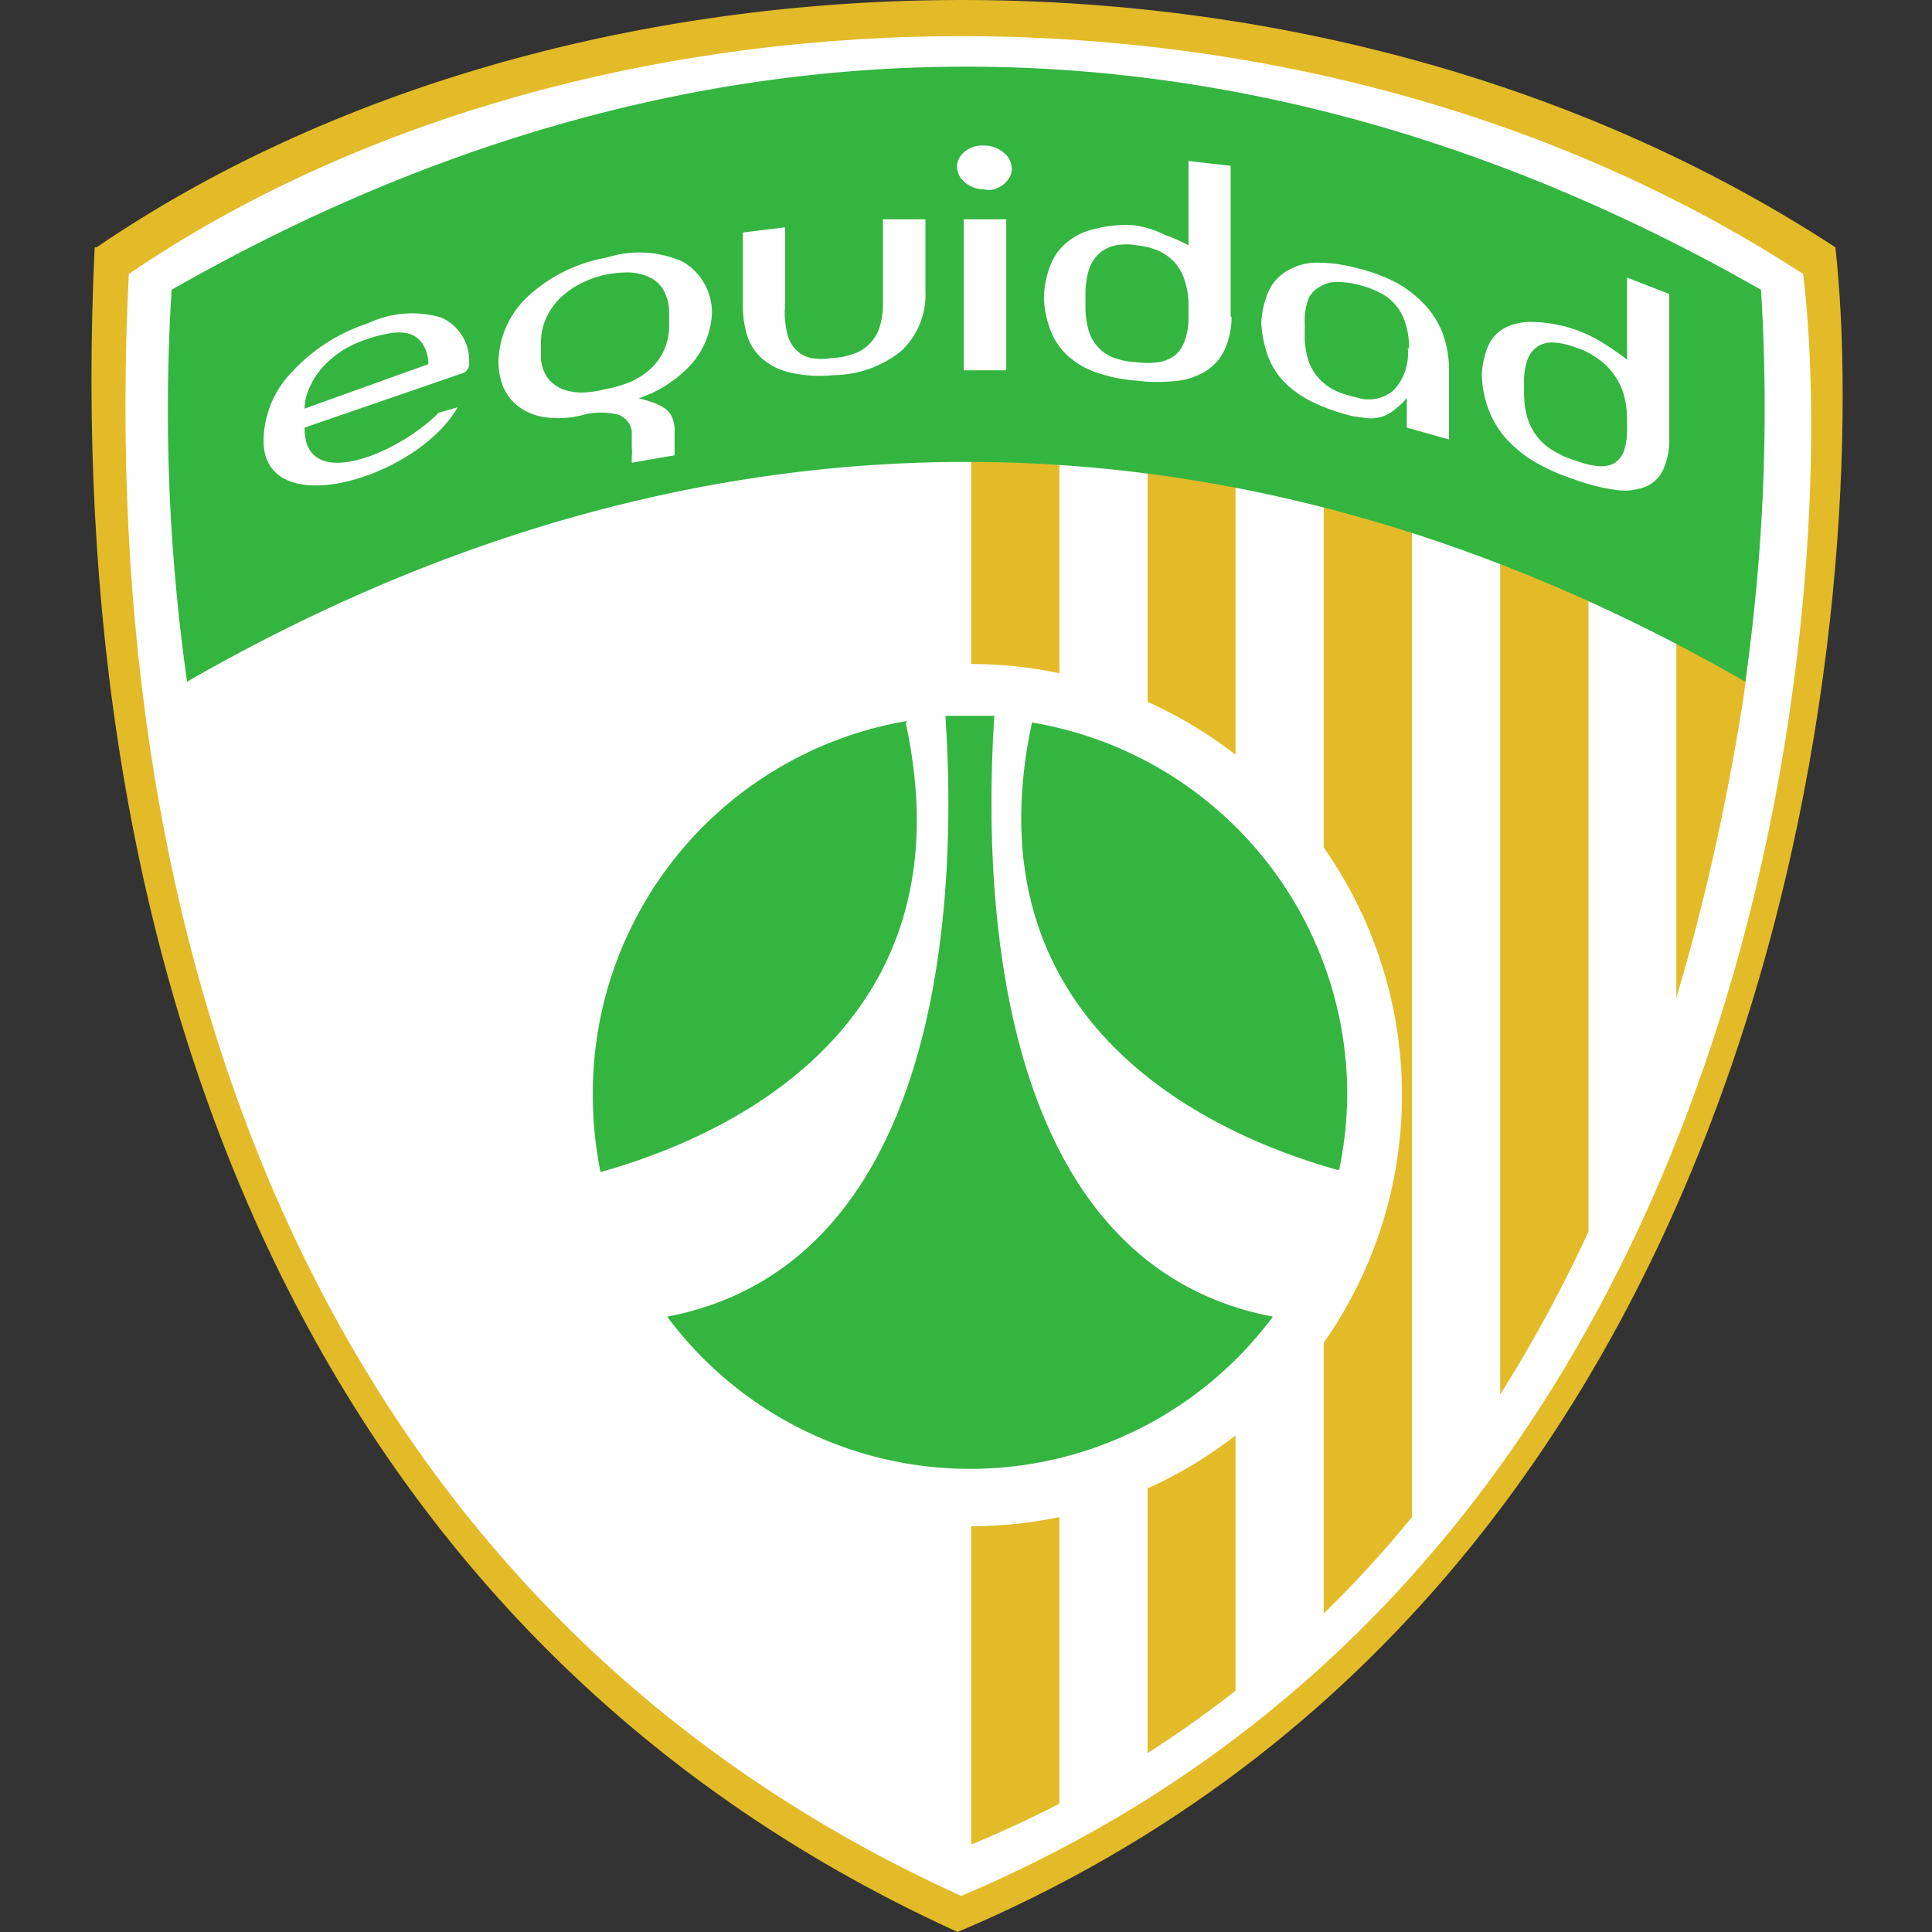
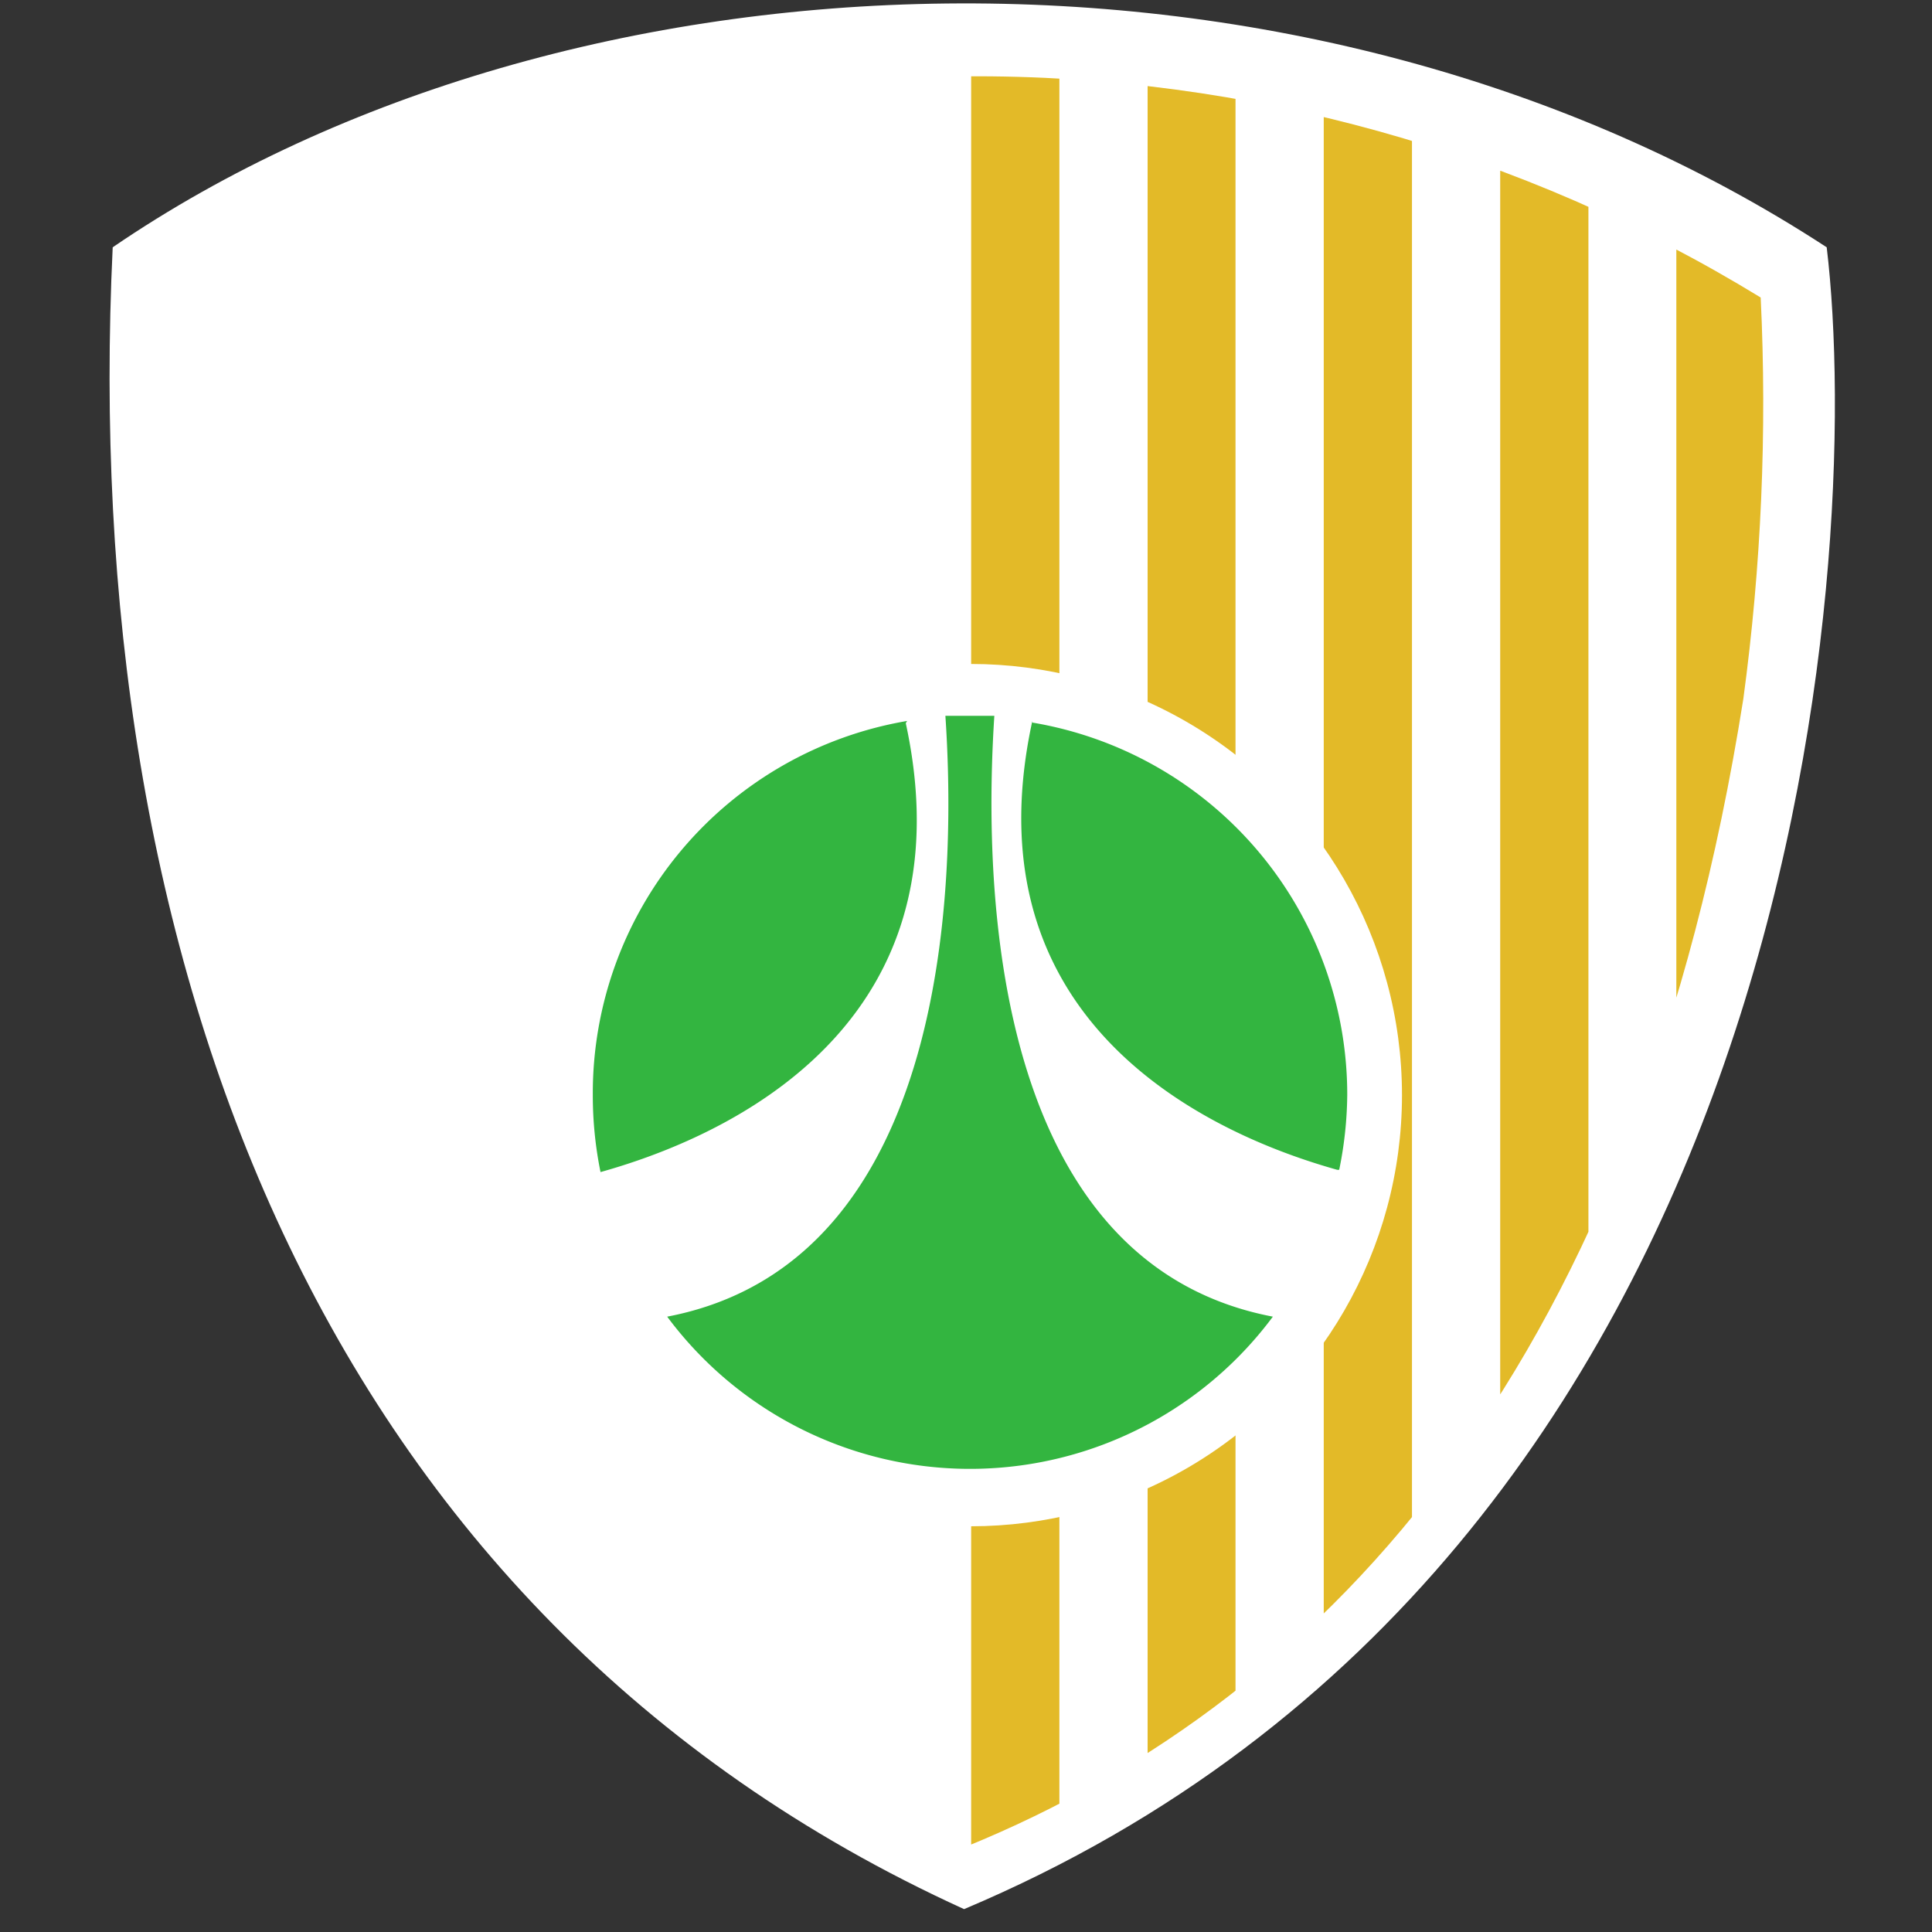
<svg xmlns="http://www.w3.org/2000/svg" width="60" height="60">
  <rect width="100%" height="100%" fill="#333333" stroke="none" />
  <defs>
    <clipPath id="A">
      <path d="M5.32,9.24A46.63,46.63,0,0,1,30,2.37,46.63,46.63,0,0,1,54.68,9.24a68.47,68.47,0,0,1-.54,12.47C50.91,42.09,41.46,52.68,30,57.35,18.54,52.68,9.09,42.09,5.86,21.71A68.47,68.47,0,0,1,5.32,9.24Z" fill="none" />
    </clipPath>
    <clipPath>
-       <circle cx="30.15" cy="33.96" r="11.57" transform="matrix(.99 -.16 .16 .99 -5.05 5.27)" fill="none" />
-     </clipPath>
+       </clipPath>
    <clipPath>
      <circle cx="30.23" cy="34.09" r="11.93" transform="matrix(.924 -.383 .383 .924 -10.74 14.16)" fill="none" />
    </clipPath>
    <clipPath>
-       <path d="M18.55 22.35h23.21v23.21H18.55z" fill="none" />
-     </clipPath>
+       </clipPath>
  </defs>
  <path d="M3.5,7.68C17.67-2,40.63-2.83,56.73,7.68,57.9,17.46,56,48.3,29.94,59.29,9.82,50.12,2.45,29.63,3.5,7.68h0" fill="#fff" fill-rule="evenodd" />
  <g clip-path="url(#A)" fill-rule="evenodd" fill="#e3ba28">
    <path d="M30.16-15.22h2.74v88h-2.74v-88m5.48 0h2.73v88h-2.73v-88m5.47 0h2.74v88h-2.74v-88m5.48 0h2.74v88h-2.74v-88m5.47 0h2.74v88h-2.74v-88" />
  </g>
  <circle cx="30.15" cy="34.01" r="13.39" fill="#fff" />
  <g fill="#33b540">
    <path d="M30.12 22.23h-.76 0c.27 4 .56 16.9-8.64 18.66a11.72 11.72 0 0 0 18.81 0h0c-9.21-1.76-8.91-14.62-8.65-18.66h0q-.37 0-.75 0zm1.94.16h0c-2.2 10.11 6.77 13.18 9.47 13.94h.06a12 12 0 0 0 .25-2.33 11.72 11.72 0 0 0-9.78-11.56zm-3.89 0A11.73 11.73 0 0 0 18.41 34a11.91 11.91 0 0 0 .24 2.4h0c2.71-.76 11.67-3.83 9.48-13.94z" />
-     <path d="M54.69,9a59.91,59.91,0,0,1-.49,12.17c-15.83-9.1-32.55-9.1-48.39,0A59.93,59.93,0,0,1,5.33,9C21.49-.24,38.51-.24,54.69,9h0" fill-rule="evenodd" />
  </g>
-   <path d="M50.53 13v.32a2 2 0 0 1-.11.72.75.75 0 0 1-.33.37 1 1 0 0 1-.51.06 2.51 2.51 0 0 1-.65-.17 2.55 2.55 0 0 1-.65-.28 1.74 1.74 0 0 1-.51-.42 1.88 1.88 0 0 1-.33-.61 2.78 2.78 0 0 1-.11-.81v-.28a2.14 2.14 0 0 1 .11-.74.82.82 0 0 1 .33-.41.84.84 0 0 1 .51-.11 2.22 2.22 0 0 1 .65.15 2.31 2.31 0 0 1 .65.32 1.94 1.94 0 0 1 .51.48 2 2 0 0 1 .33.64 2.83 2.83 0 0 1 .11.77zm1.31.66V9.13l-1.31-.51v1.27 1.28a8.26 8.26 0 0 0-.72-.5 4.05 4.05 0 0 0-.91-.44 4.19 4.19 0 0 0-1.31-.23 1.75 1.75 0 0 0-.87.19 1.18 1.18 0 0 0-.51.57 2.49 2.49 0 0 0-.19.91 3.42 3.42 0 0 0 .19 1 3 3 0 0 0 .51.89 3.77 3.77 0 0 0 .87.74 6.12 6.12 0 0 0 1.28.58 6.1 6.1 0 0 0 1.34.34 1.83 1.83 0 0 0 .91-.11 1.07 1.07 0 0 0 .53-.52 2.19 2.19 0 0 0 .19-.87zm-8.12-2.85a1.68 1.68 0 0 1-.44 1.31 1.19 1.19 0 0 1-1.16.22 3.1 3.1 0 0 1-.65-.21 1.62 1.62 0 0 1-.51-.38 1.53 1.53 0 0 1-.33-.57 2.42 2.42 0 0 1-.11-.8v-.33a2.07 2.07 0 0 1 .11-.76.82.82 0 0 1 .37-.39.93.93 0 0 1 .51-.14 2.26 2.26 0 0 1 .65.08 2.78 2.78 0 0 1 .65.23 1.48 1.48 0 0 1 .51.38 1.51 1.51 0 0 1 .32.57 2.47 2.47 0 0 1 .12.81h0zM45 13.64v-2.27a3.36 3.36 0 0 0-.19-1 2.72 2.72 0 0 0-.53-.87 3.53 3.53 0 0 0-.91-.72 5.37 5.37 0 0 0-1.34-.48 4.48 4.48 0 0 0-1.28-.14 1.88 1.88 0 0 0-.87.31 1.4 1.4 0 0 0-.51.64 2.78 2.78 0 0 0-.2.93 3.62 3.62 0 0 0 .2 1 2.35 2.35 0 0 0 .51.82 3.23 3.23 0 0 0 .87.62 6.32 6.32 0 0 0 1.28.45l.47.06a1.16 1.16 0 0 0 .42-.05 1.11 1.11 0 0 0 .38-.21 2.21 2.21 0 0 0 .39-.37v.92h0l1.32.37h0zm-8.09-4.15v.33a2.11 2.11 0 0 1-.12.77 1 1 0 0 1-.32.46 1.16 1.16 0 0 1-.51.2 2.37 2.37 0 0 1-.65 0 2.28 2.28 0 0 1-.66-.12 1.22 1.22 0 0 1-.5-.3 1.29 1.29 0 0 1-.33-.53 2.66 2.66 0 0 1-.11-.8v-.34a2.5 2.5 0 0 1 .11-.79 1.16 1.16 0 0 1 .33-.51 1.11 1.11 0 0 1 .5-.24 1.8 1.8 0 0 1 .66 0 2.29 2.29 0 0 1 .65.16 1.57 1.57 0 0 1 .51.36 1.44 1.44 0 0 1 .32.57 2.36 2.36 0 0 1 .12.78zm1.31.34V5.15L36.91 5v1.31 1.31a4.75 4.75 0 0 0-.72-.32 3.11 3.11 0 0 0-.94-.3 3.7 3.7 0 0 0-1.25.11 2 2 0 0 0-.87.42 1.73 1.73 0 0 0-.51.71 3 3 0 0 0-.2 1 3 3 0 0 0 .2 1 2 2 0 0 0 .51.78 2.51 2.51 0 0 0 .87.53 4.79 4.79 0 0 0 1.28.27 5.42 5.42 0 0 0 1.34 0 2.14 2.14 0 0 0 .91-.35 1.59 1.59 0 0 0 .53-.67 2.61 2.61 0 0 0 .19-.94zm-8.5-4.68a.65.65 0 0 0 .24.51.92.92 0 0 0 .6.22.67.67 0 0 0 .31 0 1 1 0 0 0 .28-.14.87.87 0 0 0 .2-.23.48.48 0 0 0 .07-.26.63.63 0 0 0-.25-.51.93.93 0 0 0-.61-.22.85.85 0 0 0-.6.19.62.62 0 0 0-.24.44zm1.53 1.66h-1.32v4.69h1.32V6.81zM24.38 9.6V7.06l-1.31.16v2.25a3.17 3.17 0 0 0 .15 1 1.59 1.59 0 0 0 .5.71 2 2 0 0 0 .87.4 4.1 4.1 0 0 0 1.3.07 3.38 3.38 0 0 0 2.11-.76 2.39 2.39 0 0 0 .74-1.84V6.81h-1.32v2.57a2.34 2.34 0 0 1-.11.8 1.29 1.29 0 0 1-.33.52 1.19 1.19 0 0 1-.51.3 2.15 2.15 0 0 1-.65.12 1.8 1.8 0 0 1-.62 0 .89.89 0 0 1-.46-.24 1 1 0 0 1-.28-.48 2.88 2.88 0 0 1-.09-.78zm-7.58 1a1.84 1.84 0 0 1 .2-.8 2 2 0 0 1 .47-.61 2.53 2.53 0 0 1 .64-.42 3.05 3.05 0 0 1 .7-.24 3.51 3.51 0 0 1 .72-.07 1.63 1.63 0 0 1 .64.15 1 1 0 0 1 .43.39 1.43 1.43 0 0 1 .18.76v.33a1.81 1.81 0 0 1-.18.83 1.78 1.78 0 0 1-.46.59 2.17 2.17 0 0 1-.64.38 3.87 3.87 0 0 1-.72.2 3.19 3.19 0 0 1-.68.1 1.72 1.72 0 0 1-.62-.1 1.1 1.1 0 0 1-.47-.35 1.14 1.14 0 0 1-.21-.67v-.47zm2.82 2.7v.57a1.71 1.71 0 0 1 0 .32v.18l1.33-.23v-.85a1.19 1.19 0 0 0-.09-.36.65.65 0 0 0-.22-.25 1.69 1.69 0 0 0-.33-.17 4.65 4.65 0 0 0-.47-.14 3.91 3.91 0 0 0 1.64-1.07 2.58 2.58 0 0 0 .63-1.58 1.83 1.83 0 0 0-.9-1.59A3.32 3.32 0 0 0 18.84 8a4.84 4.84 0 0 0-2.45 1.21 2.85 2.85 0 0 0-.91 2 2.16 2.16 0 0 0 .15.81 1.52 1.52 0 0 0 .48.61 1.77 1.77 0 0 0 .84.33 3 3 0 0 0 1.25-.1 2.38 2.38 0 0 1 .93 0 .64.64 0 0 1 .49.52zm-10.16-.53a1.58 1.58 0 0 1 .17-.77 2.4 2.4 0 0 1 .44-.65 3.31 3.31 0 0 1 .62-.5 3.49 3.49 0 0 1 .69-.31 4 4 0 0 1 .68-.18 1.44 1.44 0 0 1 .63 0 .76.76 0 0 1 .44.33 1.09 1.09 0 0 1 .17.62l-3.84 1.38zm4.75-.12l-.59.17c-1.21 1.24-4.19 2.53-4.16.46l4.85-1.67a.32.32 0 0 0 .26-.36 1.46 1.46 0 0 0-.87-1.39 3.2 3.2 0 0 0-2.27.18 5.54 5.54 0 0 0-2.36 1.51 3.09 3.09 0 0 0-.88 2c-.17 2.74 4.66 1.38 6-.86h0" fill="#fff" />
-   <path d="M4 8.51c13.83-9.43 36.24-10.26 52 0 1.15 9.54-.76 39.64-26.15 50.37C10.11 49.93 2.92 29.93 4 8.51zm-1-.83c14.37-9.8 37.65-10.67 54 0 1.1 9.91-.88 41.17-27.26 52.32C9.34 50.71 1.87 29.93 2.94 7.68h0" fill-rule="evenodd" fill="#e3ba28" />
</svg>